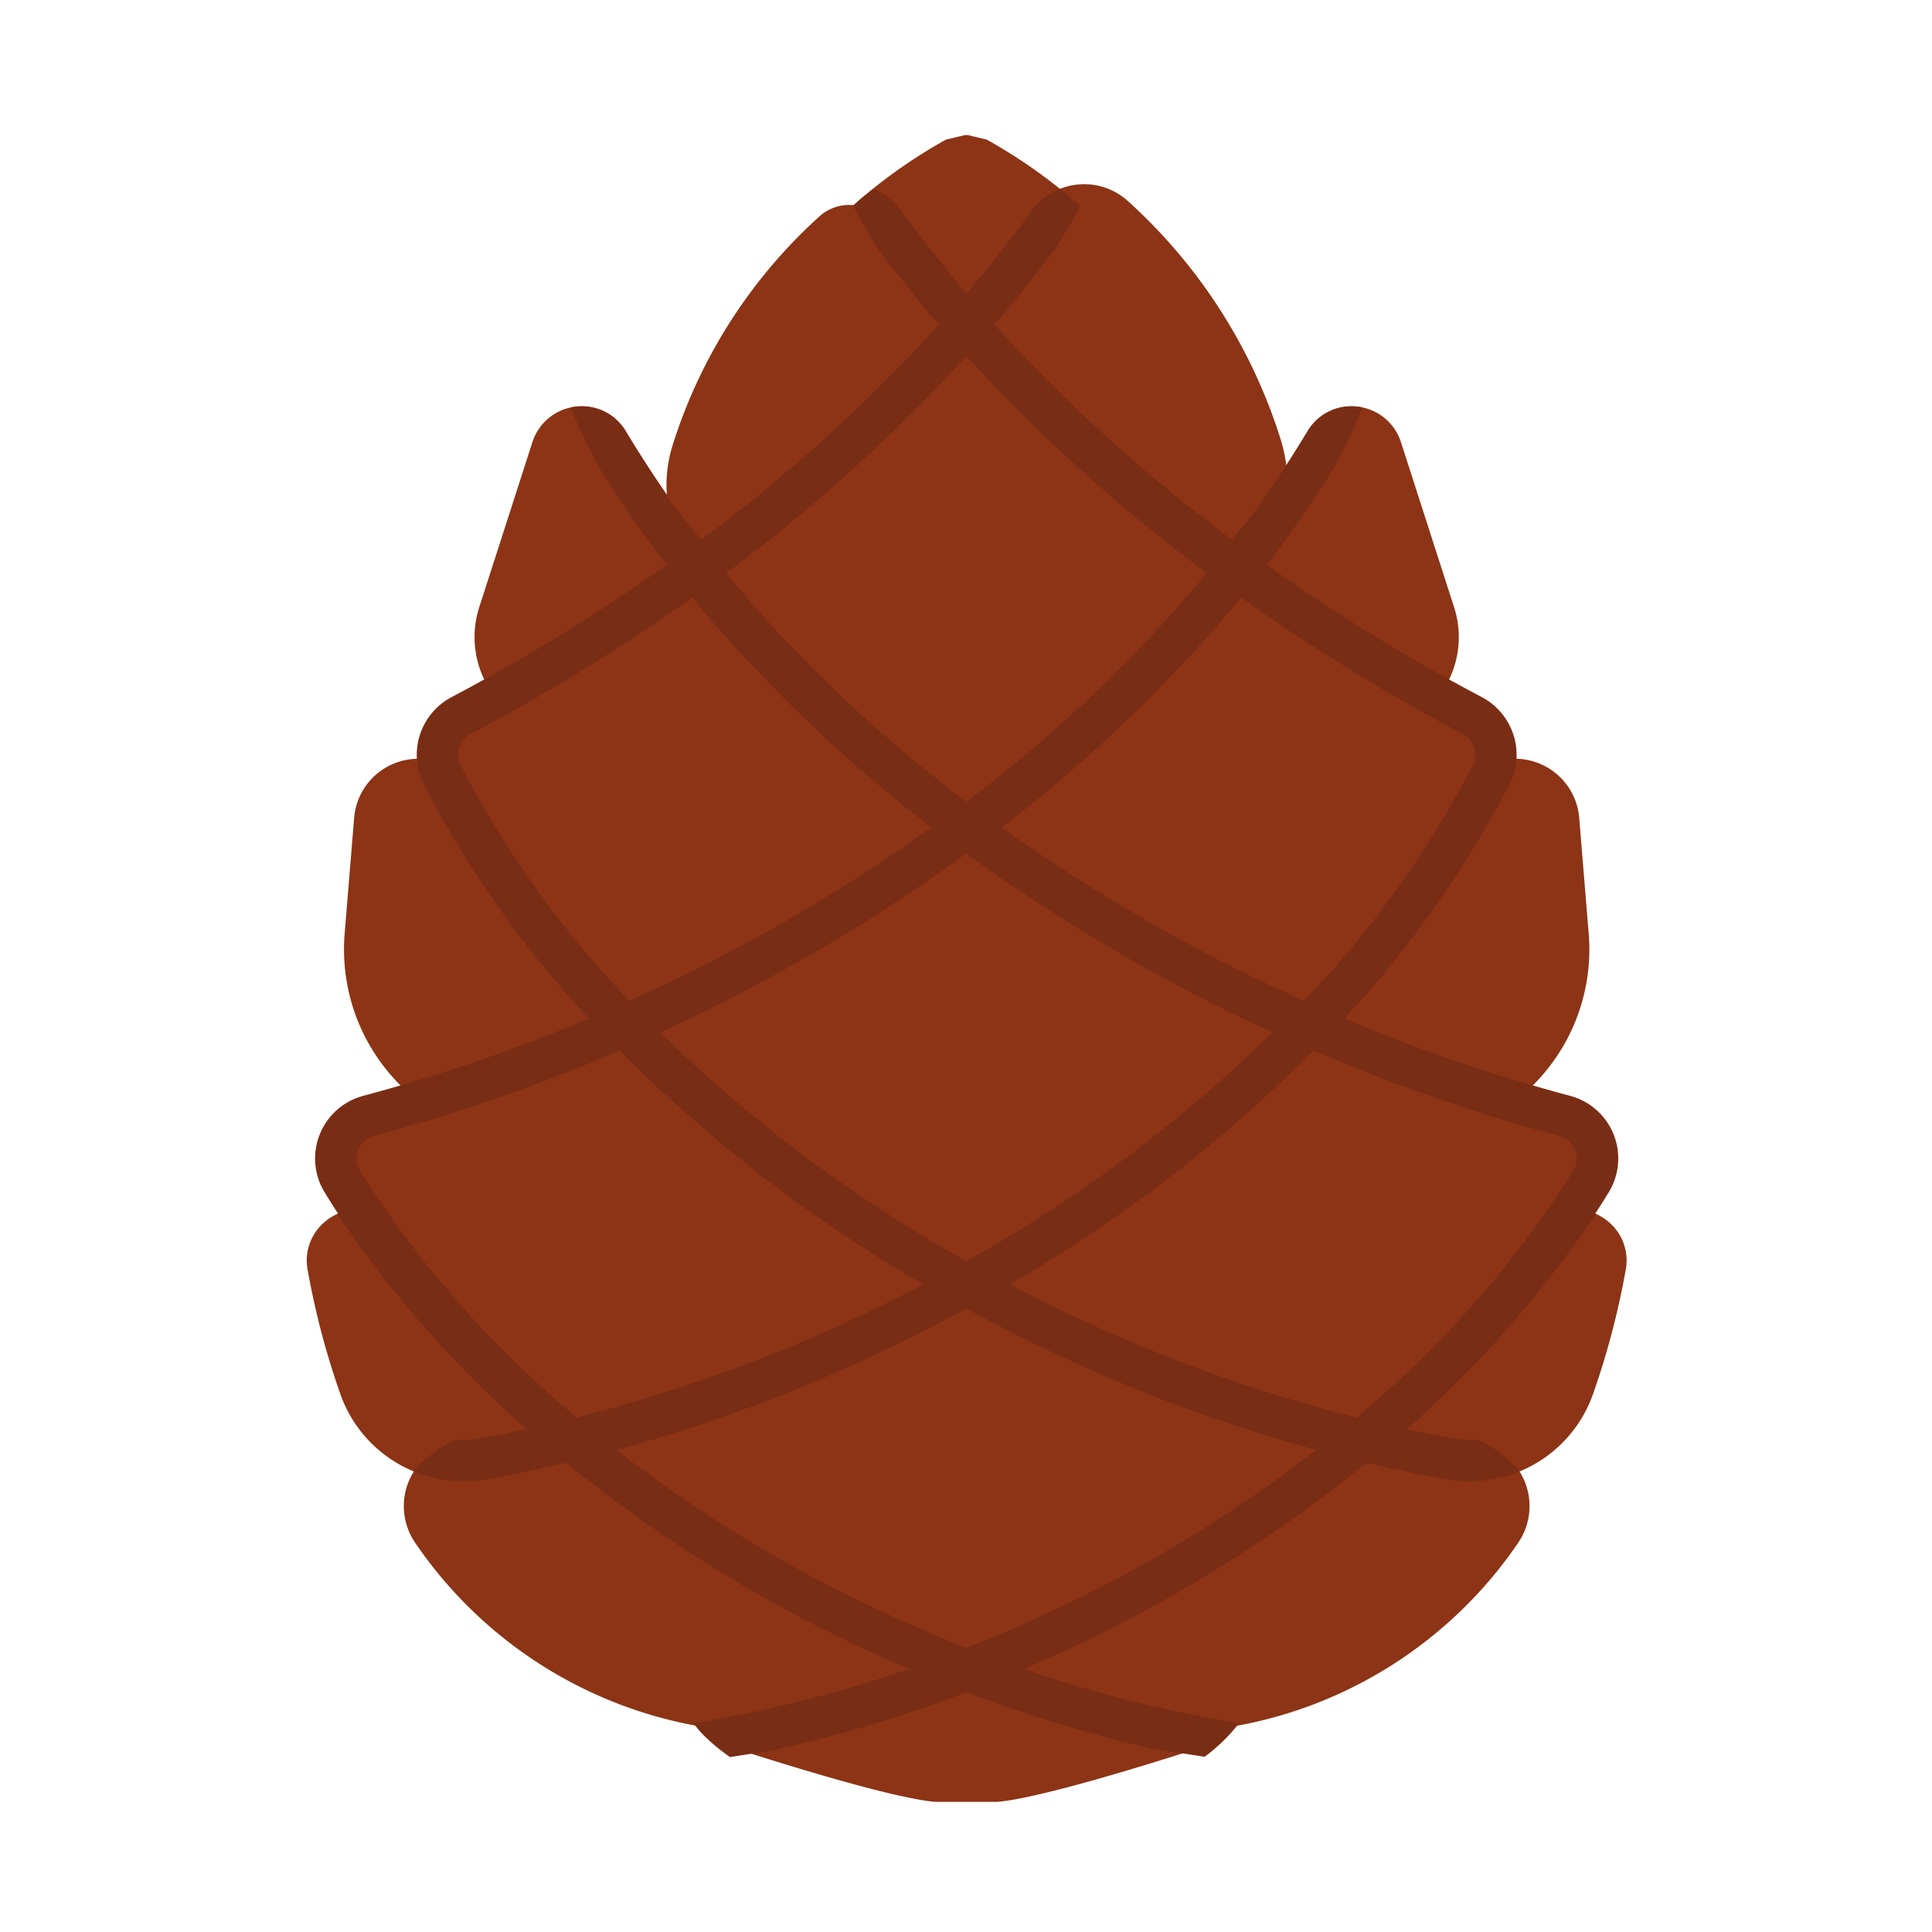
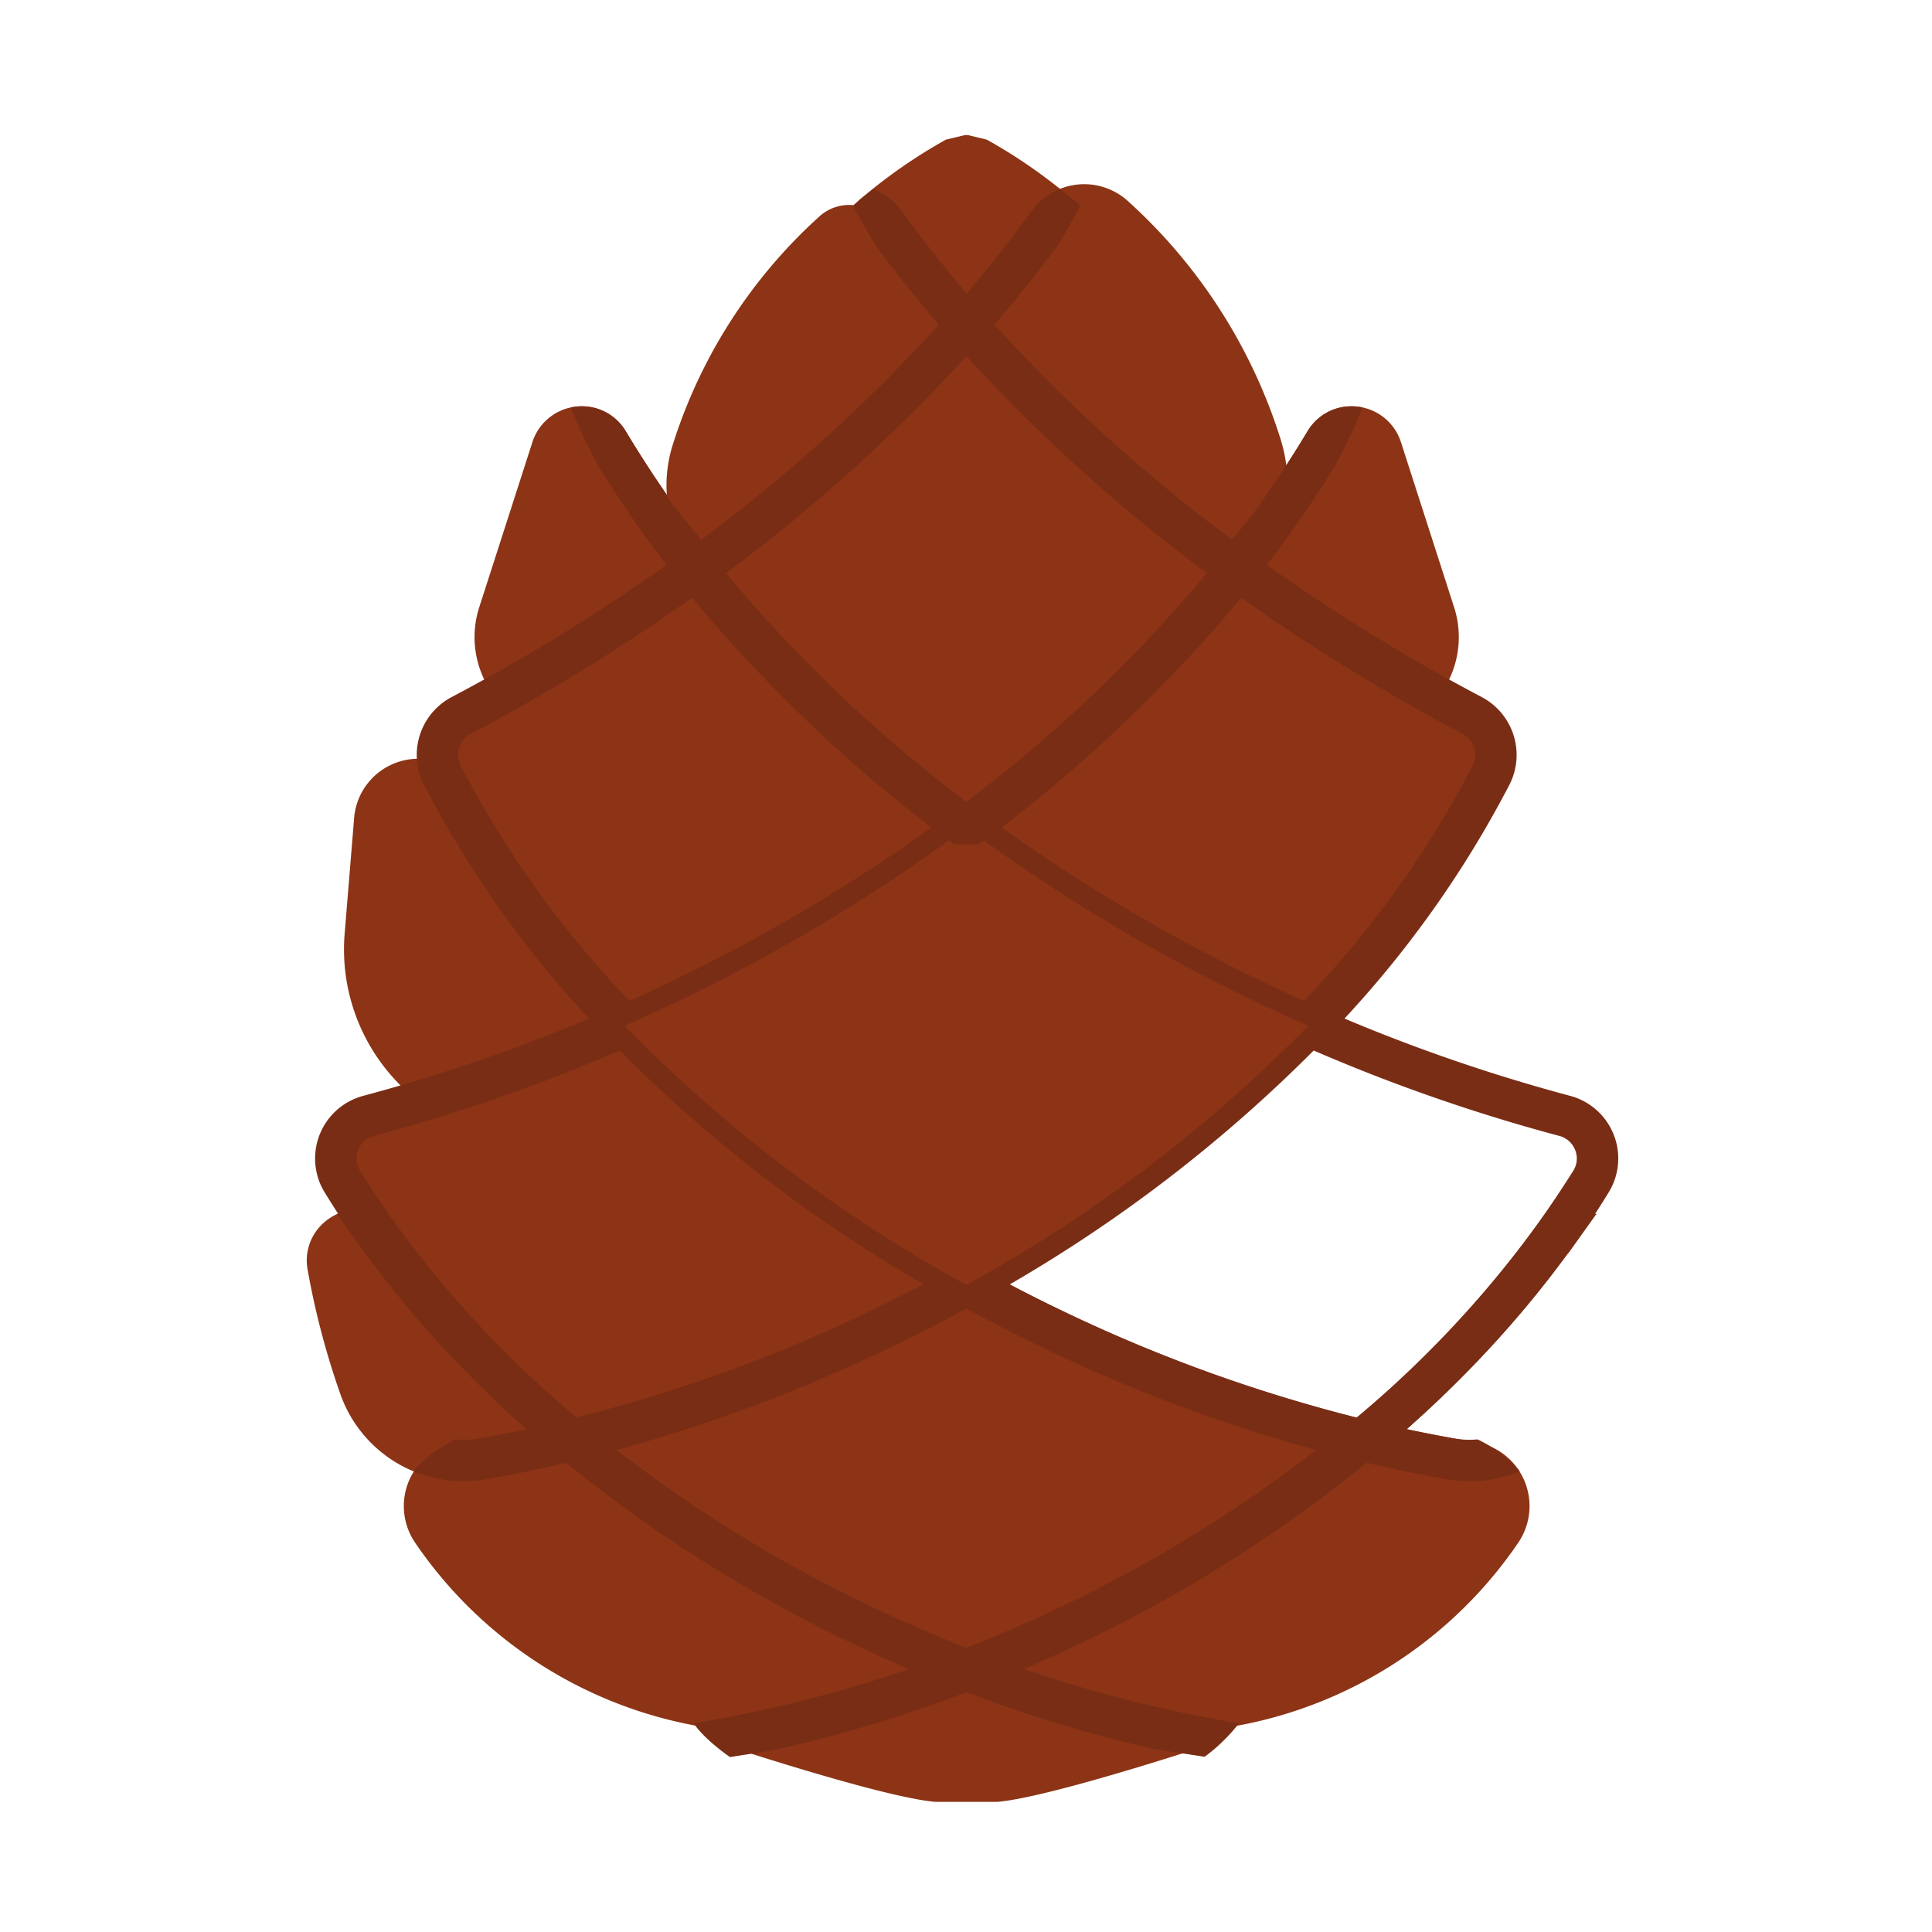
<svg xmlns="http://www.w3.org/2000/svg" id="color" height="512" viewBox="0 0 256 256" width="512">
  <g fill="#8c3415">
    <path d="m61.449 196.279a17.31 17.31 0 0 1 -16.301-11.412 105.247 105.247 0 0 1 -4.375-16.56 6.682 6.682 0 0 1 1.429-5.571 7.072 7.072 0 0 1 5.371-2.507 6.717 6.717 0 0 1 5.456 2.814 145.03 145.03 0 0 0 24.442 25.684l-1.108 4.787c-3.949.96-7.939 1.799-11.857 2.495a17.526 17.526 0 0 1 -3.054.27z" />
    <path d="m125.729 51.558a186.885 186.885 0 0 1 -10.89-19.58l.721-3.302a66.63 66.63 0 0 1 11.028-7.724l1.251-.301h.417l1.251.301a66.626 66.626 0 0 1 11.028 7.724l.721 3.302a186.813 186.813 0 0 1 -10.89 19.58z" />
    <path d="m128.257 23.401a64.311 64.311 0 0 1 10.521 7.389 183.553 183.553 0 0 1 -10.729 19.291 183.613 183.613 0 0 1 -10.729-19.291 64.314 64.314 0 0 1 10.521-7.389h.417m0-5.5h-.417l-2.502.602a69.598 69.598 0 0 0 -11.537 8.059l-1.443 6.604a189.674 189.674 0 0 0 11.05 19.869h9.278a189.577 189.577 0 0 0 11.051-19.869l-1.443-6.604a69.6 69.6 0 0 0 -11.537-8.059l-2.502-.602z" />
    <path d="m75.912 97.471a13.087 13.087 0 0 1 -10.524-5.402 12.913 12.913 0 0 1 -1.862-11.681l7.019-21.799a6.842 6.842 0 0 1 6.537-4.753 6.752 6.752 0 0 1 5.858 3.344 157.942 157.942 0 0 0 22.832 29.425l-1.348 4.597-25.502 5.92a13.327 13.327 0 0 1 -3.008.348z" />
    <path d="m77.082 56.586a4.003 4.003 0 0 1 3.491 1.996 160.806 160.806 0 0 0 23.227 29.942l-25.502 5.92a10.539 10.539 0 0 1 -2.387.277 10.329 10.329 0 0 1 -9.768-13.49l7.018-21.799a4.069 4.069 0 0 1 3.92-2.845" />
    <path d="m71.26 151.406a25.746 25.746 0 0 1 -18.855-8.272 25.424 25.424 0 0 1 -6.732-19.474l1.253-15.289a8.533 8.533 0 0 1 15.994-3.387c7.753 14.036 19.359 27.9 33.563 40.092l-1.611 4.831-21.89 1.442c-.572.038-1.151.057-1.722.057z" />
    <path d="m102.84 229.613a57.617 57.617 0 0 1 -47.135-24.191q-.346-.49-.687-.991a8.606 8.606 0 0 1 5.717-13.361c4.727-.762 9.548-1.737 14.33-2.899l2.407.557a182.342 182.342 0 0 0 38.341 24.316c4.299 2.042 8.749 3.953 13.227 5.682v5.131c-2.349.907-4.739 1.775-7.102 2.582a58.992 58.992 0 0 1 -19.096 3.175z" />
    <path d="m82.752 135.921a231.842 231.842 0 0 1 -33.893 11.936 5.841 5.841 0 0 0 -3.511 8.677c7.367 12.04 17.665 23.754 30.366 34.309a208.945 208.945 0 0 0 40.19-14.344q6.243-2.965 12.145-6.245a193.579 193.579 0 0 1 -45.296-34.332z" />
  </g>
  <path d="m76.363 193.514-2.407-.557c-12.887-10.71-23.301-22.482-30.954-34.989a8.591 8.591 0 0 1 5.151-12.77 229.59 229.59 0 0 0 33.49-11.794l3.087.606a189.847 189.847 0 0 0 44.652 33.838v4.81c-4.018 2.228-8.156 4.356-12.3 6.324a211.756 211.756 0 0 1 -40.72 14.532zm5.749-54.314a234.627 234.627 0 0 1 -32.546 11.314 3.096 3.096 0 0 0 -2.097 1.857 3.024 3.024 0 0 0 .226 2.727 136.827 136.827 0 0 0 28.716 32.74 206.665 206.665 0 0 0 38.314-13.824c2.564-1.218 5.125-2.498 7.656-3.826a194.161 194.161 0 0 1 -40.268-30.988z" fill="#7a2d15" />
  <path d="m92.241 75.427a256.364 256.364 0 0 1 -31.152 19.391 5.87 5.87 0 0 0 -2.499 7.85 138.505 138.505 0 0 0 24.162 33.252q3.125-1.378 6.244-2.852a232.826 232.826 0 0 0 39.052-23.397 192.783 192.783 0 0 1 -35.808-34.244z" fill="#8c3415" />
  <path d="m83.862 138.437-3.088-.606a140.779 140.779 0 0 1 -24.638-33.921 8.67 8.67 0 0 1 3.668-11.523 254.248 254.248 0 0 0 30.818-19.183l3.771.51a189.544 189.544 0 0 0 35.298 33.75v4.413a235.714 235.714 0 0 1 -39.514 23.675c-1.99.945-4.056 1.889-6.315 2.884zm7.876-59.258a260.662 260.662 0 0 1 -29.364 18.071 3.105 3.105 0 0 0 -1.33 4.177 134.049 134.049 0 0 0 22.36 31.194c1.541-.692 2.997-1.364 4.413-2.037a231.333 231.333 0 0 0 35.625-20.952 194.64 194.64 0 0 1 -31.704-30.453z" fill="#7a2d15" />
  <path d="m162.314 77.646a223.586 223.586 0 0 1 -36.252-32.776v-3.633c3.815-4.335 7.394-8.803 10.639-13.282a8.606 8.606 0 0 1 12.754-1.309 71.234 71.234 0 0 1 20.167 31.35 20.48 20.48 0 0 1 -3.48 19.067l-.06.076z" fill="#8c3415" />
  <path d="m180.267 97.471a13.328 13.328 0 0 1 -3.009-.348l-25.502-5.92-1.348-4.597a157.949 157.949 0 0 0 22.832-29.425 6.751 6.751 0 0 1 5.857-3.344 6.842 6.842 0 0 1 6.537 4.753l7.018 21.799a12.914 12.914 0 0 1 -1.862 11.682 13.086 13.086 0 0 1 -10.524 5.401z" fill="#8c3415" />
-   <path d="m210.506 123.654-1.252-15.283a8.533 8.533 0 0 0 -15.994-3.387c-7.754 14.037-19.36 27.9-33.563 40.092l1.611 4.831 21.889 1.442c.572.038 1.152.057 1.722.057a25.745 25.745 0 0 0 18.855-8.272 25.426 25.426 0 0 0 6.732-19.48z" fill="#8c3415" />
  <path d="m153.34 229.613a58.991 58.991 0 0 1 -19.097-3.175c-2.364-.807-4.753-1.676-7.102-2.582v-5.131c4.478-1.728 8.928-3.64 13.227-5.682a182.33 182.33 0 0 0 38.341-24.316l2.407-.557c4.782 1.162 9.603 2.138 14.33 2.899a8.606 8.606 0 0 1 5.716 13.362q-.341.5-.686.99a57.616 57.616 0 0 1 -47.135 24.191z" fill="#8c3415" />
-   <path d="m194.73 196.279a17.534 17.534 0 0 1 -3.056-.27c-3.918-.695-7.907-1.535-11.857-2.495l-1.108-4.787a145.028 145.028 0 0 0 24.442-25.684 6.717 6.717 0 0 1 5.456-2.814 7.072 7.072 0 0 1 5.371 2.507 6.682 6.682 0 0 1 1.429 5.571 105.197 105.197 0 0 1 -4.376 16.56 17.308 17.308 0 0 1 -16.301 11.412z" fill="#8c3415" />
-   <path d="m173.427 135.921a231.82 231.82 0 0 0 33.893 11.936 5.841 5.841 0 0 1 3.511 8.677c-7.367 12.04-17.665 23.754-30.365 34.309a208.945 208.945 0 0 1 -40.19-14.344q-6.243-2.965-12.145-6.245a193.585 193.585 0 0 0 45.296-34.332z" fill="#8c3415" />
  <path d="m179.817 193.514a211.75 211.75 0 0 1 -40.72-14.532c-4.146-1.969-8.284-4.097-12.3-6.325v-4.81a189.856 189.856 0 0 0 44.652-33.837l3.087-.606a229.569 229.569 0 0 0 33.49 11.794 8.591 8.591 0 0 1 5.151 12.77c-7.653 12.507-18.067 24.279-30.953 34.989zm-46.017-23.326c2.53 1.328 5.091 2.608 7.656 3.826a206.665 206.665 0 0 0 38.314 13.824 136.827 136.827 0 0 0 28.716-32.74 3.024 3.024 0 0 0 .226-2.727 3.095 3.095 0 0 0 -2.097-1.857 234.652 234.652 0 0 1 -32.546-11.315 194.163 194.163 0 0 1 -40.268 30.988z" fill="#7a2d15" />
  <path d="m163.938 75.427a256.321 256.321 0 0 0 31.152 19.391 5.87 5.87 0 0 1 2.499 7.85 138.496 138.496 0 0 1 -24.162 33.252q-3.126-1.378-6.244-2.852a232.812 232.812 0 0 1 -39.052-23.397 192.793 192.793 0 0 0 35.808-34.244z" fill="#8c3415" />
  <path d="m172.318 138.437c-2.257-.995-4.323-1.938-6.315-2.885a235.711 235.711 0 0 1 -39.514-23.675v-4.413a189.56 189.56 0 0 0 35.298-33.75l3.771-.51a254.189 254.189 0 0 0 30.818 19.183 8.669 8.669 0 0 1 3.668 11.523 140.762 140.762 0 0 1 -24.638 33.921zm-39.58-28.805a231.294 231.294 0 0 0 35.625 20.952c1.416.673 2.873 1.345 4.413 2.037a134.039 134.039 0 0 0 22.36-31.194 3.106 3.106 0 0 0 -1.33-4.177 260.613 260.613 0 0 1 -29.364-18.071 194.661 194.661 0 0 1 -31.704 30.453z" fill="#7a2d15" />
  <path d="m180.384 190.842a208.944 208.944 0 0 1 -40.19-14.344q-6.243-2.965-12.145-6.245-5.901 3.273-12.145 6.245a208.945 208.945 0 0 1 -40.19 14.344 185.464 185.464 0 0 0 38.919 24.685q6.691 3.178 13.417 5.763 6.716-2.592 13.417-5.763a185.464 185.464 0 0 0 38.919-24.685z" fill="#8c3415" />
  <path d="m129.039 223.855h-1.98c-4.606-1.777-9.184-3.744-13.606-5.844a187.831 187.831 0 0 1 -39.497-25.054l1.108-4.787a206.251 206.251 0 0 0 39.66-14.156c4.04-1.919 8.074-3.993 11.991-6.166h2.668c3.917 2.173 7.952 4.247 11.991 6.166a206.251 206.251 0 0 0 39.66 14.156l1.108 4.787a187.833 187.833 0 0 1 -39.497 25.054c-4.425 2.101-9.003 4.067-13.607 5.844zm-47.329-31.719a184.095 184.095 0 0 0 34.102 20.906c3.982 1.891 8.094 3.671 12.237 5.296 4.142-1.625 8.254-3.405 12.237-5.296a184.097 184.097 0 0 0 34.102-20.906 213.318 213.318 0 0 1 -35.373-13.154c-3.686-1.751-7.369-3.628-10.966-5.591-3.597 1.962-7.279 3.84-10.966 5.591a213.316 213.316 0 0 1 -35.373 13.154z" fill="#7a2d15" />
  <path d="m173.345 135.921q-3.125-1.378-6.244-2.852a232.837 232.837 0 0 1 -39.052-23.397 232.826 232.826 0 0 1 -39.052 23.397q-3.118 1.481-6.244 2.852a193.579 193.579 0 0 0 45.296 34.332 193.585 193.585 0 0 0 45.296-34.332z" fill="#8c3415" />
-   <path d="m126.715 172.658a195.327 195.327 0 0 1 -45.94-34.827l.869-4.427c2.211-.975 4.23-1.897 6.174-2.82a230.171 230.171 0 0 0 38.59-23.12h3.283a230.185 230.185 0 0 0 38.59 23.12c1.941.922 3.961 1.844 6.174 2.82l.869 4.427a195.338 195.338 0 0 1 -45.94 34.827zm-39.222-35.853a190.919 190.919 0 0 0 40.556 30.297 190.938 190.938 0 0 0 40.556-30.297c-.916-.42-1.807-.837-2.683-1.252a236.34 236.34 0 0 1 -37.872-22.465 236.35 236.35 0 0 1 -37.872 22.465c-.876.416-1.768.832-2.683 1.252z" fill="#7a2d15" />
  <path d="m128.049 43.058a221.009 221.009 0 0 1 -35.808 32.37 192.783 192.783 0 0 0 35.808 34.244 192.785 192.785 0 0 0 35.808-34.244 221.009 221.009 0 0 1 -35.808-32.37z" fill="#8c3415" />
  <path d="m129.69 111.877h-3.283a195.019 195.019 0 0 1 -36.318-34.737l.533-3.935a218.11 218.11 0 0 0 35.362-31.964h4.129a218.107 218.107 0 0 0 35.362 31.964l.532 3.935a195.017 195.017 0 0 1 -36.318 34.737zm-33.501-35.944a190.164 190.164 0 0 0 31.859 30.298 190.162 190.162 0 0 0 31.86-30.298 223.954 223.954 0 0 1 -31.86-28.749 223.951 223.951 0 0 1 -31.859 28.749z" fill="#7a2d15" />
  <path d="m79.188 61.499-.002.108a161.794 161.794 0 0 0 19.314 25.324s2.284 2.258 4.595 4.58l1.329-.309 1.348-4.597a157.942 157.942 0 0 1 -22.832-29.426 6.752 6.752 0 0 0 -5.857-3.344 6.936 6.936 0 0 0 -1.447.157 57.806 57.806 0 0 0 3.552 7.506z" fill="#7a2d15" />
  <path d="m53.029 163.043a6.717 6.717 0 0 0 -5.456-2.814 7.031 7.031 0 0 0 -3.087.73l.189-.048 3.653 5.102a1.569 1.569 0 0 1 .262.277 147.477 147.477 0 0 0 21.193 23.084c-2.088.445-4.174.853-6.239 1.219a12.02 12.02 0 0 1 -2.095.185c-.356 0-.709-.02-1.059-.051a16.926 16.926 0 0 0 -5.602 4.22 17.373 17.373 0 0 0 6.66 1.331h.002a17.526 17.526 0 0 0 3.054-.27c3.918-.695 7.908-1.535 11.857-2.495l1.108-4.787a145.03 145.03 0 0 1 -24.442-25.683z" fill="#7a2d15" />
  <path d="m123.933 238.756c-7.244-.615-29.525-8.042-29.525-8.042a179.479 179.479 0 0 0 33.161-9.24h.96a179.479 179.479 0 0 0 33.161 9.24s-22.282 7.427-29.525 8.042z" fill="#8c3415" />
  <path d="m128.049 224.235a185.247 185.247 0 0 0 25.141 7.583c1.44.199 4.05.596 6.431.964a23.059 23.059 0 0 0 4.553-4.438 176.053 176.053 0 0 1 -35.135-9.619h-1.98a176.053 176.053 0 0 1 -35.134 9.619s1.014 1.799 4.794 4.476c3.168-.482 5.947-.945 5.947-.945a185.186 185.186 0 0 0 25.383-7.64z" fill="#7a2d15" />
  <path d="m91.599 74.566a17.72 17.72 0 0 1 -2.425-15.726 68.521 68.521 0 0 1 19.396-30.156 5.856 5.856 0 0 1 8.681.885c3.102 4.281 6.502 8.55 10.117 12.702v1.558a220.928 220.928 0 0 1 -34.233 30.945z" fill="#8c3415" />
  <path d="m130.117 41.237c-3.813-4.333-7.393-8.801-10.64-13.282a8.589 8.589 0 0 0 -3.741-2.91c-.652.541-1.772 1.307-2.647 2.153-.193.186 3.005 5.427 3.005 5.427 2.594 3.503 5.367 6.991 8.297 10.406a218.071 218.071 0 0 1 -31.468 28.478c-.016-.03-.031-.06-.047-.09-.619-.717-5.777-6.723-7.145-9.717a20.48 20.48 0 0 0 4.3 15.353l.067.084 3.769.508a223.615 223.615 0 0 0 36.252-32.776z" fill="#7a2d15" />
  <path d="m176.983 61.499.002.108a161.791 161.791 0 0 1 -19.314 25.324s-2.284 2.258-4.595 4.58l-1.329-.309-1.348-4.597a157.942 157.942 0 0 0 22.832-29.426 6.752 6.752 0 0 1 5.857-3.344 6.937 6.937 0 0 1 1.447.157 57.806 57.806 0 0 1 -3.553 7.506z" fill="#7a2d15" />
  <path d="m203.142 163.043a6.718 6.718 0 0 1 5.456-2.814 7.031 7.031 0 0 1 3.087.73l-.189-.048-3.653 5.102a1.571 1.571 0 0 0 -.262.277 147.471 147.471 0 0 1 -21.193 23.084c2.088.445 4.174.853 6.239 1.219a12.02 12.02 0 0 0 2.095.185c.356 0 .709-.02 1.059-.051a16.926 16.926 0 0 1 5.602 4.22 17.372 17.372 0 0 1 -6.66 1.331h-.002a17.526 17.526 0 0 1 -3.054-.27c-3.918-.695-7.908-1.535-11.857-2.495l-1.108-4.787a145.03 145.03 0 0 0 24.442-25.683z" fill="#7a2d15" />
  <path d="m126.054 41.237c3.813-4.333 7.393-8.801 10.64-13.282a8.59 8.59 0 0 1 3.741-2.91c.652.541 1.772 1.307 2.647 2.153.193.186-3.005 5.427-3.005 5.427-2.594 3.503-5.367 6.991-8.297 10.406a218.068 218.068 0 0 0 31.468 28.478c.016-.03.031-.06.047-.09.619-.717 5.777-6.723 7.145-9.717a20.48 20.48 0 0 1 -4.3 15.353l-.067.084-3.769.508a223.612 223.612 0 0 1 -36.252-32.776z" fill="#7a2d15" />
</svg>